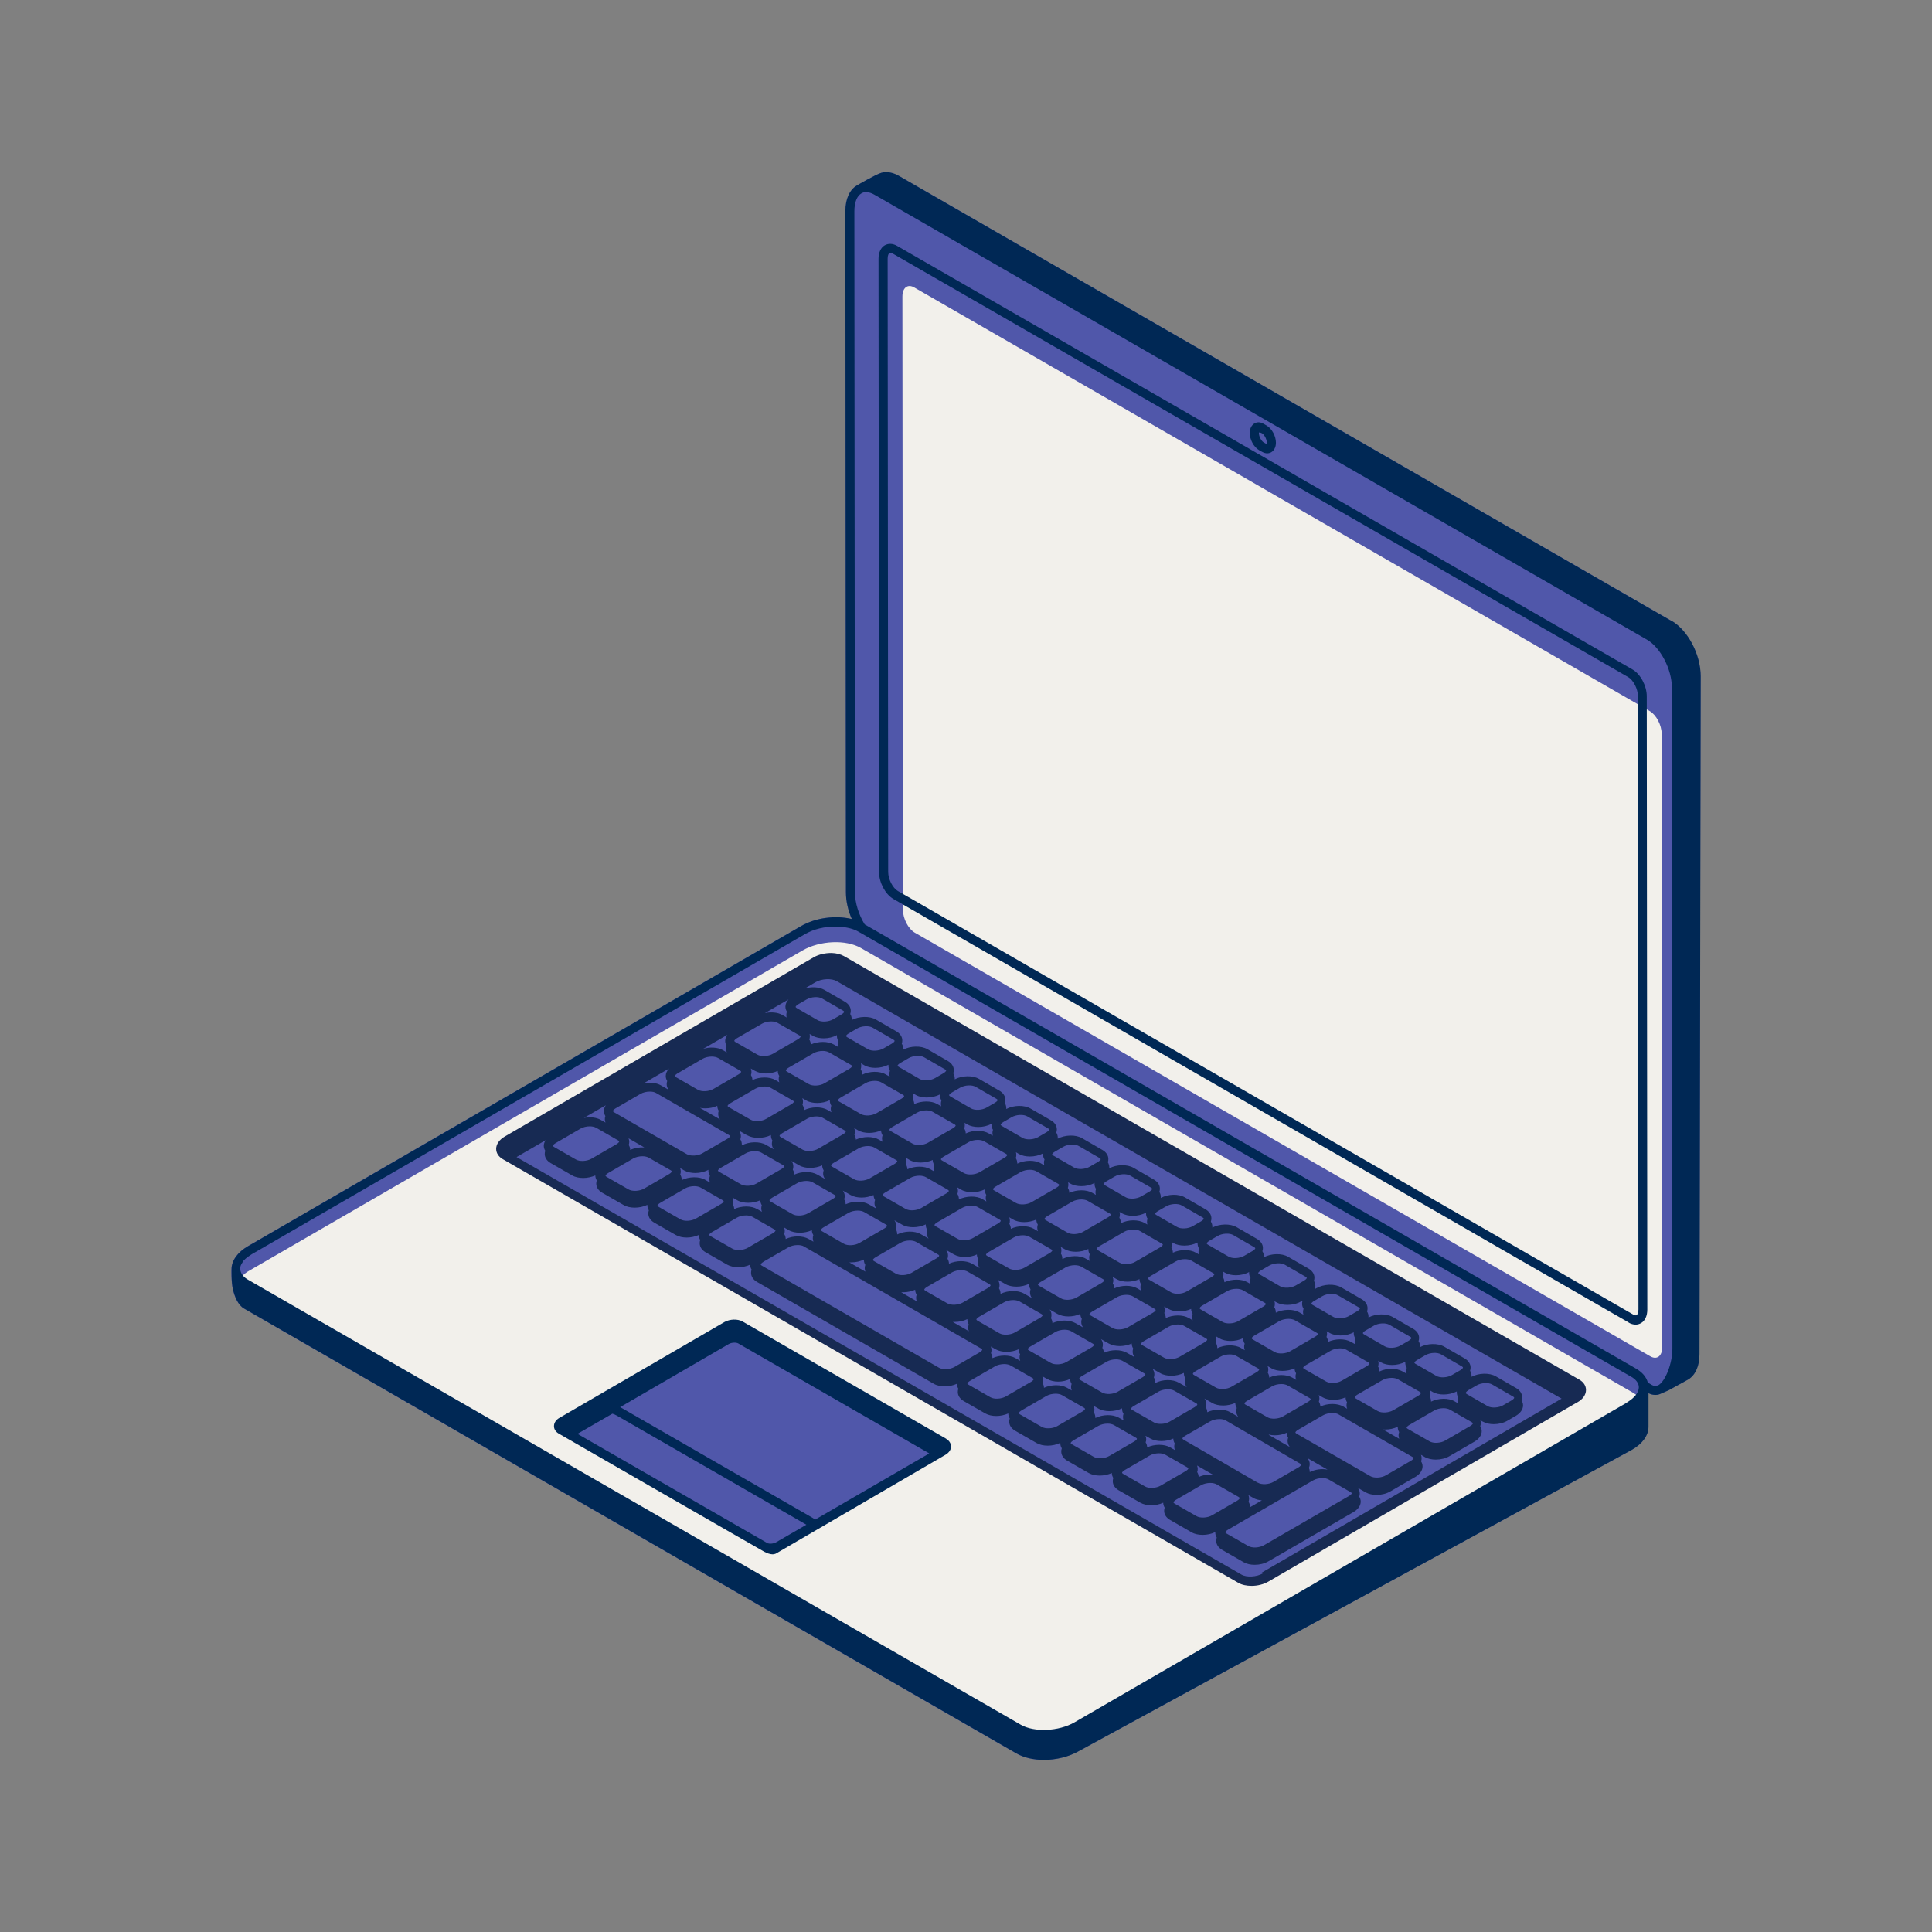
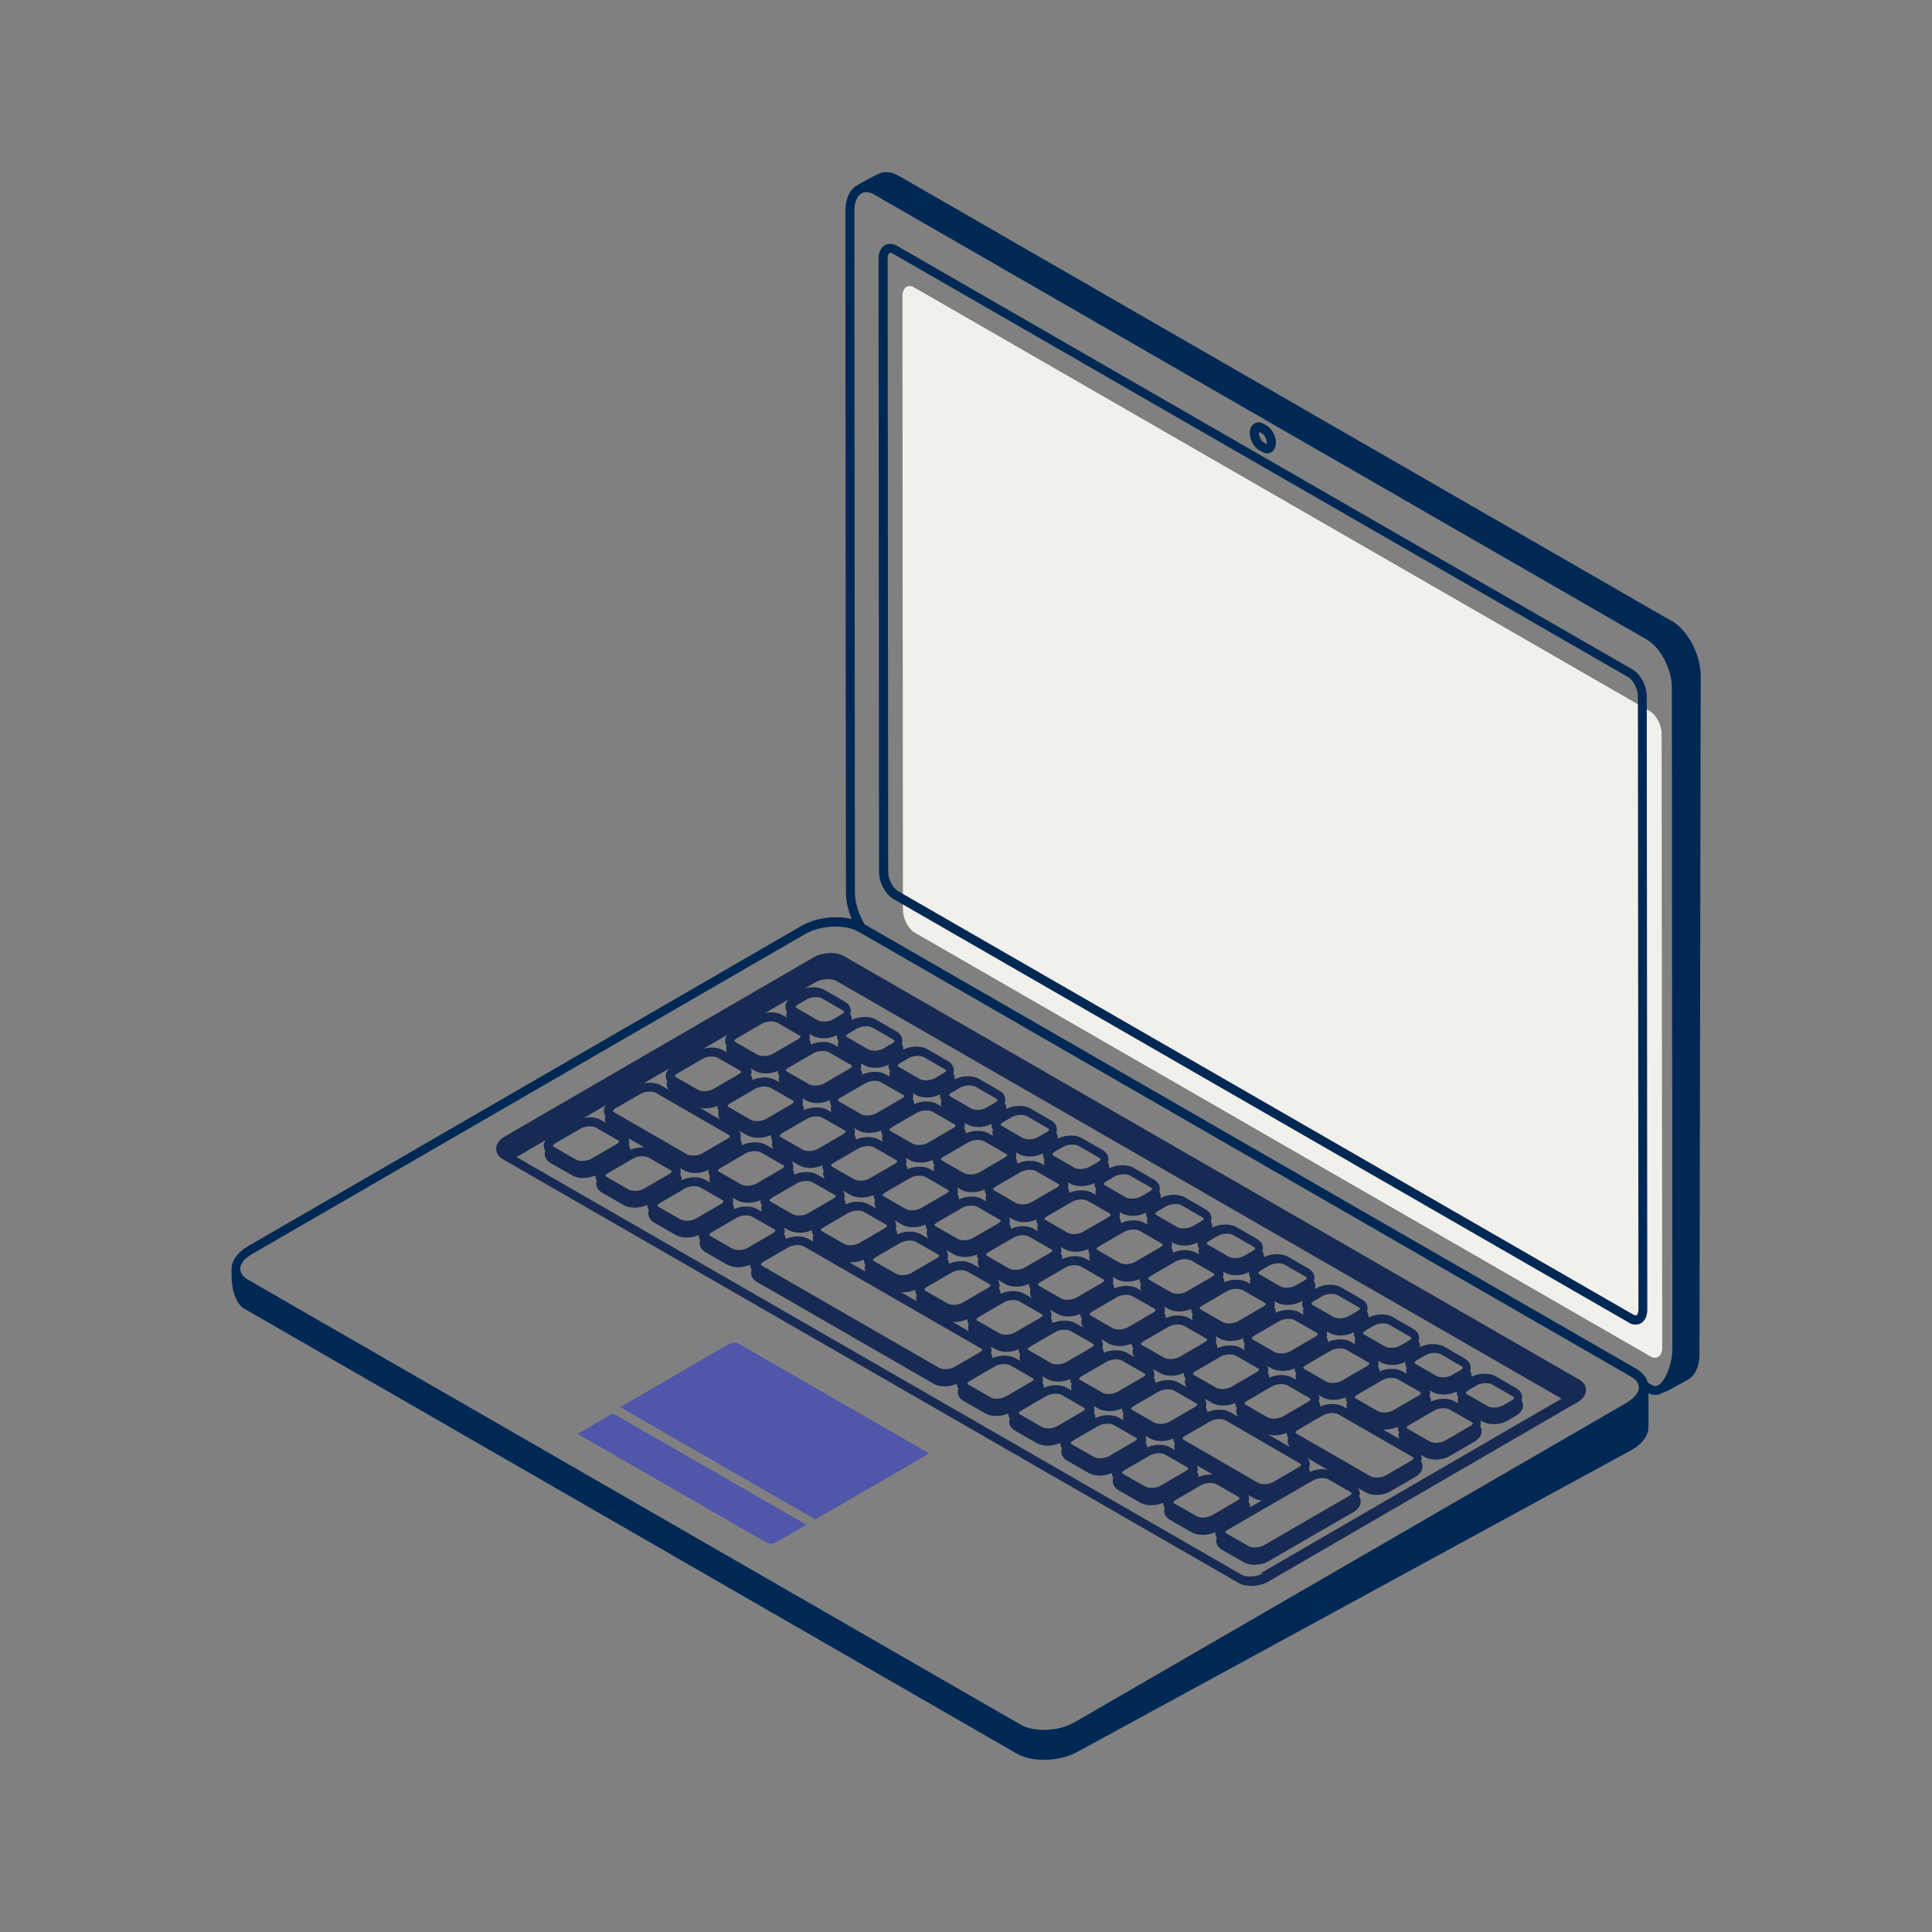
<svg xmlns="http://www.w3.org/2000/svg" id="Layer_1" viewBox="0 0 144 144">
  <rect x="0" y="0" width="144" height="144" fill="#808080" stroke="none" />
  <defs>
    <style>
      .cls-1 {
        fill: #172a53;
      }

      .cls-1, .cls-2, .cls-3, .cls-4 {
        stroke-width: 0px;
      }

      .cls-2 {
        fill: #002855;
      }

      .cls-3 {
        fill: #f2f0eb;
      }

      .cls-4 {
        fill: #5057aa;
      }
    </style>
  </defs>
-   <path id="Ground" class="cls-4" d="m124.57,46.27L67,13.11c-.45-.26-.91-.34-1.31-.23-.4.11-1.82.94-1.82.94-.55.32-.86,1.02-.86,1.92l.04,50.77c0,.66.16,1.35.43,1.99-1.19-.29-2.69-.11-3.79.53l-41.21,23.85c-.78.45-1.23,1.08-1.23,1.71,0,0-.03.94.1,1.5s.38,1.18.83,1.44l57.57,33.16c.56.32,1.29.48,2.05.48.91,0,1.87-.23,2.63-.67l41.21-22.45c.78-.45,1.22-1.07,1.22-1.71v-2.5c.17.09.34.13.52.13.09,0,.18-.01.27-.04h0l.05-.02c.06-.02.12-.05.18-.08l.47-.2,1.49-.82c.54-.35.82-1.02.82-1.89l.09-50.52c0-1.62-.96-3.44-2.19-4.14h.01Z" />
  <path id="Screen" class="cls-3" d="m123,101.09l-54.81-31.57c-.49-.28-.89-1.05-.89-1.7l-.04-45.72c0-.66.4-.96.89-.67l54.81,31.57c.49.28.89,1.05.89,1.7l.04,45.72c0,.66-.4.96-.89.67Z" />
-   <path id="Scratchpad" class="cls-3" d="m80.24,128.36c-1.29.74-3.23.83-4.35.18l-57.57-33.15c-.12-.07-.22-.15-.32-.23.16-.17.36-.33.61-.47l41.21-23.85c1.29-.74,3.23-.83,4.35-.18l57.57,33.16c.12.07.22.15.32.23-.16.17-.36.33-.61.47l-41.21,23.85h0Z" />
  <g id="Touchpad">
-     <path class="cls-2" d="m70.53,107.24l-15.18-8.74c-.37-.21-.95-.19-1.36.04l-12.28,7.13c-.27.15-.42.38-.42.63,0,.22.13.42.35.55,0,0,15.27,8.79,15.33,8.81.17.09.41.19.62.19.08,0,.16-.02.23-.05l12.65-7.37c.23-.13.38-.33.41-.54v-.09c0-.22-.13-.42-.35-.55h0Z" />
    <g>
      <path class="cls-4" d="m60.1,113.64l-14.13-8.13c-.14-.08-.26-.13-.33-.14l-2.6,1.5,14.17,8.15h0s0,0,.02.01c.16.05.42.03.6-.07l2.26-1.31h.01Z" />
      <path class="cls-4" d="m60.76,113.26l8.5-4.93-14.24-8.2c-.14-.08-.47-.08-.69.04l-8.11,4.71s.06.03.09.05l14.22,8.18c.09.05.17.11.23.16h0Z" />
    </g>
  </g>
  <g id="Keyboard">
-     <path class="cls-4" d="m92.45,117.67l-54.81-31.57c-.49-.28-.43-.78.14-1.11l23.03-13.36c.57-.33,1.43-.37,1.92-.08l54.81,31.57c.49.28.43.78-.14,1.11l-23.03,13.36c-.57.33-1.43.37-1.92.08Z" />
    <path class="cls-1" d="m117.71,102.83l-54.81-31.57c-.25-.14-.57-.22-.91-.23h-.03c-.45,0-.93.1-1.31.32l-23.03,13.36c-.4.23-.64.57-.64.92,0,.31.18.59.5.77l54.81,31.57c.27.16.63.23,1,.23.44,0,.89-.11,1.25-.32l22.97-13.33.06-.03c.41-.23.64-.57.64-.92,0-.31-.18-.59-.5-.77Zm-58.21-27.98l.62-.36c.34-.2.89-.23,1.17-.06l1.54.89c.07.04.09.08.09.09,0,.03-.05.11-.2.2l-.62.36c-.34.2-.89.23-1.17.06l-1.54-.89c-.07-.04-.09-.08-.09-.09,0-.03.05-.11.2-.2Zm50.19,31.15c.07.04.09.08.09.09,0,.03-.05.11-.2.2l-1.86,1.08c-.34.2-.89.23-1.17.06l-1.62-.93c-.07-.04-.09-.08-.09-.09,0-.03.05-.11.2-.2l1.86-1.08c.19-.11.45-.17.69-.17.18,0,.36.04.48.11,0,0,1.62.93,1.62.93Zm-.45-2.18s.05-.11.2-.2l.62-.36c.34-.2.89-.23,1.17-.06l1.54.89c.07.04.09.08.09.09,0,.03-.05.11-.2.2l-.62.36c-.34.2-.89.23-1.17.06l-1.54-.89c-.07-.04-.09-.08-.09-.09Zm-62.38-18.97l1.16.67c-.35-.02-.73.04-1.05.19,0-.13-.04-.26-.11-.37.03-.08.04-.16.04-.24,0-.09-.02-.17-.05-.25h0Zm.33,1.5c.19-.11.45-.17.69-.17.18,0,.36.04.48.11l1.62.93c.07.04.09.08.09.09,0,.03-.05.11-.2.2l-1.86,1.08c-.34.2-.89.23-1.17.06l-1.62-.93c-.07-.04-.09-.08-.09-.09,0-.03.05-.11.2-.2l1.86-1.08Zm2.01,3.31l1.86-1.08c.19-.11.45-.17.69-.17.18,0,.36.04.48.11l1.62.93c.07.04.09.08.09.09,0,.03-.05.11-.2.2l-1.86,1.08c-.34.2-.89.23-1.17.06l-1.62-.93c-.07-.04-.09-.08-.09-.09,0-.03.05-.11.2-.2Zm3.71-2.01c-.03.08-.04.16-.04.24,0,.09.02.17.05.25l-.35-.2c-.46-.27-1.22-.25-1.76.02v-.04c0-.13-.04-.26-.11-.37.03-.08.04-.16.04-.24,0-.09-.02-.17-.05-.25l.31.18c.23.13.52.19.82.19.34,0,.69-.08.98-.24v.08c0,.13.04.26.11.37h0Zm5.18-6.98l-.29-.17c-.45-.26-1.18-.25-1.72,0,0-.13-.04-.26-.11-.37.03-.08.04-.16.04-.24,0-.09-.02-.17-.05-.25l.3.17c.23.13.52.2.82.2s.62-.07.89-.19c0,.13.04.26.11.37-.03.08-.04.16-.04.24,0,.09.02.17.05.25h0Zm-1.8.48c.19-.11.45-.17.69-.17.18,0,.36.04.48.11l1.62.93c.07.04.09.08.09.09,0,.03-.05.11-.2.2l-1.86,1.08c-.34.2-.89.23-1.17.06l-1.62-.93c-.07-.04-.09-.08-.09-.09,0-.03.05-.11.2-.2l1.86-1.08Zm5.67,1.26c-.03.08-.04.16-.04.24,0,.09.02.17.05.25l-.29-.17c-.46-.27-1.22-.25-1.76.02v-.04c0-.13-.04-.26-.11-.37.03-.08.04-.16.04-.24,0-.09-.02-.17-.05-.25l.29.17c.22.13.52.19.82.19.32,0,.66-.07.94-.21v.04c0,.13.04.26.11.37Zm-1.8.97c.19-.11.45-.17.69-.17.18,0,.36.04.48.11l1.62.93c.07.04.09.08.09.09,0,.03-.05.11-.2.2l-1.86,1.08c-.34.2-.89.23-1.17.06l-1.62-.93c-.07-.04-.09-.08-.09-.09,0-.03.05-.11.2-.2l1.86-1.08Zm5.64,1.73l-.29-.17c-.45-.26-1.18-.25-1.72,0,0-.13-.04-.25-.11-.37.03-.08.04-.16.04-.24,0-.09-.02-.17-.05-.25l.29.17c.23.13.52.19.82.19s.62-.06.89-.19c0,.13.04.26.11.37-.03.08-.04.16-.04.24,0,.09.02.17.05.25h.01Zm-1.8.48c.19-.11.45-.17.69-.17.18,0,.36.04.48.11l1.62.93c.07.04.09.08.09.09,0,.03-.05.11-.2.2l-1.86,1.08c-.34.2-.89.23-1.17.06l-1.62-.93c-.07-.04-.09-.08-.09-.09,0-.03.05-.11.2-.2l1.86-1.08Zm5.64,1.73l-.29-.17c-.45-.26-1.18-.25-1.72,0,0-.13-.04-.26-.11-.37.03-.08.04-.16.04-.24,0-.09-.02-.17-.05-.25l.29.17c.22.13.52.19.82.19s.62-.07.9-.19c0,.13.04.26.11.37-.03.08-.04.16-.04.24,0,.09.02.17.05.25Zm-1.8.48c.19-.11.45-.17.69-.17.18,0,.36.04.48.11l1.62.93c.07.04.09.08.09.09,0,.03-.05.11-.2.2l-1.86,1.08c-.34.2-.89.23-1.17.06l-1.62-.93c-.07-.04-.09-.08-.09-.09,0-.03.05-.11.2-.2l1.86-1.08Zm5.67,1.26c-.03.08-.04.16-.04.24,0,.09.02.17.05.25l-.29-.17c-.46-.27-1.21-.25-1.76.02v-.04c0-.13-.04-.26-.11-.37.03-.08.04-.16.04-.24,0-.09-.02-.17-.05-.25l.29.17c.22.13.52.19.82.19.32,0,.66-.07.94-.21v.04c0,.13.04.26.11.37Zm-1.8.97c.19-.11.45-.17.69-.17.18,0,.36.04.48.11l1.62.93c.07.04.09.08.09.09,0,.03-.05.11-.2.2l-1.86,1.08c-.34.2-.89.23-1.17.06l-1.62-.93c-.07-.04-.09-.08-.09-.09,0-.03.05-.11.2-.2l1.86-1.08Zm5.64,1.73l-.29-.17c-.45-.26-1.18-.26-1.72,0,0-.13-.04-.26-.11-.37.03-.08.04-.16.04-.24,0-.09-.02-.17-.05-.25l.3.17c.22.13.52.19.82.19s.62-.07.9-.19c0,.13.04.26.11.37-.03.08-.04.16-.04.24,0,.09.02.17.05.25h-.01Zm-1.8.48c.19-.11.45-.17.69-.17.18,0,.36.04.48.11l1.62.93c.07.04.09.08.09.09,0,.03-.05.11-.2.2l-1.86,1.08c-.34.2-.89.23-1.17.06l-1.62-.93c-.07-.04-.09-.08-.09-.09,0-.03.05-.11.2-.2l1.86-1.08Zm5.67,1.26c-.03.08-.04.16-.04.24,0,.09.02.17.05.25l-.29-.17c-.46-.27-1.22-.25-1.76.02v-.04c0-.13-.04-.26-.11-.37.03-.08.04-.16.04-.24,0-.09-.02-.17-.05-.25l.3.17c.23.13.52.19.82.19.32,0,.66-.07.94-.21v.04c0,.13.04.26.11.37h-.01Zm-1.8.97c.19-.11.45-.17.69-.17.18,0,.36.04.48.11l1.62.93c.07.04.09.08.09.09,0,.03-.05.11-.2.2l-1.86,1.08c-.34.2-.89.23-1.17.06l-1.62-.93c-.07-.04-.09-.08-.09-.09,0-.03.05-.11.2-.2,0,0,1.86-1.08,1.86-1.08Zm5.64,1.73l-.29-.17c-.45-.26-1.18-.25-1.72,0,0-.13-.04-.26-.11-.37.03-.08.04-.16.04-.24,0-.09-.02-.17-.05-.25l.29.17c.23.13.52.19.82.19s.62-.07.89-.19c0,.13.04.26.11.37-.03.08-.04.16-.04.24,0,.09.02.17.05.25h.01Zm-1.8.48c.19-.11.45-.17.69-.17.18,0,.36.04.48.11l1.62.93c.07.04.09.08.09.09,0,.03-.05.11-.2.2l-1.86,1.08c-.34.2-.89.23-1.17.06l-1.62-.93c-.07-.04-.09-.08-.09-.09,0-.03.05-.11.2-.2,0,0,1.86-1.08,1.86-1.08Zm5.64,1.73l-.29-.17c-.45-.26-1.18-.25-1.72,0,0-.13-.04-.26-.11-.37.03-.08.04-.16.04-.24,0-.09-.02-.17-.05-.25l.3.17c.23.13.52.2.82.2s.62-.07.89-.19c0,.13.04.25.11.37-.03.08-.04.16-.04.24,0,.09.02.17.05.25h0Zm-1.8.48c.19-.11.45-.17.69-.17.18,0,.36.04.48.11l1.62.93c.07.04.09.08.09.09,0,.03-.05.11-.2.2l-1.86,1.08c-.34.2-.89.23-1.17.06l-1.62-.93c-.07-.04-.09-.08-.09-.09,0-.03.05-.11.2-.2l1.86-1.08Zm5.67,1.26c-.03.08-.04.16-.04.24,0,.09.02.17.05.25l-.29-.17c-.46-.27-1.22-.25-1.76.02v-.04c0-.13-.04-.26-.11-.37.03-.08.04-.16.04-.24,0-.09-.02-.17-.05-.25l.29.17c.22.13.52.19.82.19.32,0,.66-.07.94-.21v.04c0,.13.04.26.11.37Zm-1.8.97c.19-.11.45-.17.69-.17.18,0,.36.04.48.11l1.62.93c.07.04.09.08.09.09,0,.03-.05.11-.2.2l-1.86,1.08c-.34.2-.89.23-1.17.06l-1.62-.93c-.07-.04-.09-.08-.09-.09,0-.03.05-.11.2-.2,0,0,1.86-1.08,1.86-1.08Zm5.64,1.73l-.29-.17c-.45-.26-1.18-.25-1.72,0,0-.13-.04-.26-.11-.37.03-.08.04-.16.04-.24,0-.09-.02-.17-.05-.25l.29.17c.22.13.52.19.82.19s.62-.06.9-.19c0,.13.04.26.11.37-.03.08-.04.16-.04.24,0,.09.02.17.05.25Zm-1.8.48c.19-.11.45-.17.69-.17.18,0,.36.04.48.11l1.62.93c.07.04.09.08.09.09,0,.03-.05.11-.2.2l-1.86,1.08c-.34.2-.89.23-1.17.06l-1.62-.93c-.07-.04-.09-.08-.09-.09,0-.03.05-.11.2-.2l1.86-1.08Zm-1.75,8.6c.03-.08.04-.16.04-.24,0-.09-.02-.17-.05-.25l.35.2c.18.11.41.17.65.19l-.88.51v-.03c0-.13-.04-.26-.11-.37h0Zm.68-1.42l-5.52-3.2c-.07-.04-.09-.08-.09-.09,0-.03.05-.11.2-.2l1.87-1.08c.19-.11.45-.17.69-.17.18,0,.36.03.48.11l5.52,3.2c.07.04.09.08.09.09,0,.03-.05.11-.2.2l-1.86,1.08c-.34.2-.89.23-1.17.06h-.01Zm-4.52-1.28l1.16.67c-.35-.02-.73.04-1.04.19,0-.13-.04-.26-.11-.37.03-.08.04-.16.04-.24,0-.09-.02-.17-.05-.25Zm-3.83-2.21l.35.2c.23.13.52.19.82.19s.62-.06.89-.19c0,.13.04.26.11.37-.03.08-.04.16-.04.24,0,.09.02.17.05.25l-.35-.2c-.45-.26-1.18-.25-1.72,0,0-.13-.04-.26-.11-.37.03-.08.04-.16.04-.24,0-.09-.02-.17-.05-.25h.01Zm1.79-1.06c-.34.2-.89.23-1.17.06l-1.62-.93c-.07-.04-.09-.08-.09-.09,0-.03.05-.11.2-.2l1.86-1.08c.19-.11.45-.17.69-.17.18,0,.36.04.48.11l1.62.93c.07.04.09.08.09.09,0,.03-.05.11-.2.2,0,0-1.86,1.08-1.86,1.08Zm-5.65-.68c.03-.08.04-.16.04-.24,0-.09-.02-.17-.05-.25l.35.2c.22.13.52.19.82.19.32,0,.66-.07.94-.21v.04c0,.13.04.26.11.37-.03.08-.04.16-.04.24,0,.09.02.17.05.25l-.35-.2c-.46-.27-1.22-.25-1.76.02v-.04c0-.13-.04-.26-.11-.37Zm1.78-1.55c-.34.2-.89.23-1.17.06l-1.62-.93c-.07-.04-.09-.08-.09-.09,0-.03.05-.11.2-.2l1.86-1.08c.19-.11.45-.17.69-.17.18,0,.36.04.48.11l1.62.93c.07.04.09.08.09.09,0,.03-.05.11-.2.2l-1.86,1.08Zm-5.62-1.15l.35.2c.23.13.52.2.83.2s.62-.07.89-.2c0,.13.04.26.11.37-.03.08-.04.16-.04.24,0,.09.02.17.05.25l-.35-.2c-.45-.26-1.18-.25-1.72,0,0-.13-.04-.26-.11-.37.03-.08.04-.16.04-.24,0-.09-.02-.17-.05-.25Zm1.79-1.06c-.34.2-.89.23-1.17.06l-1.62-.93c-.07-.04-.09-.08-.09-.09,0-.03.05-.11.2-.2l1.86-1.08c.19-.11.45-.17.69-.17.18,0,.36.04.48.11l1.62.93c.07.04.09.08.09.09,0,.03-.05.11-.2.2,0,0-1.86,1.08-1.86,1.08Zm-5.62-1.15l.35.2c.23.13.52.19.82.19s.62-.07.89-.19c0,.13.04.26.11.37-.03.08-.04.16-.04.24,0,.09.02.17.05.25l-.35-.2c-.45-.26-1.18-.25-1.72,0,0-.13-.04-.26-.11-.37.03-.08.04-.16.04-.24,0-.09-.02-.17-.05-.25h.01Zm1.79-1.06c-.34.2-.89.23-1.17.06l-1.62-.93c-.07-.04-.09-.08-.09-.09,0-.03.05-.11.2-.2l1.86-1.08c.19-.11.45-.17.69-.17.18,0,.36.04.48.11l1.62.93c.07.04.09.08.09.09,0,.03-.05.11-.2.2,0,0-1.86,1.08-1.86,1.08Zm-3.45-.58c-.03.08-.04.16-.04.24,0,.09.02.17.05.25l-1.2-.69h.15c.32,0,.66-.07.94-.21v.04c0,.13.04.26.11.37h0Zm-.43-1.65c-.34.2-.89.23-1.17.06l-1.62-.93c-.07-.04-.09-.08-.09-.09,0-.03.05-.11.2-.2l1.86-1.08c.19-.11.45-.17.69-.17.18,0,.36.04.48.11l1.62.93c.07.04.09.08.09.09,0,.03-.05.11-.2.2,0,0-1.86,1.08-1.86,1.08Zm-3.44-.09l-1.16-.67h.15c.31,0,.62-.07.89-.19,0,.13.04.26.11.37-.03.08-.04.16-.04.24,0,.09.02.17.05.25Zm-.39-2.12c-.34.2-.89.23-1.17.06l-1.62-.93c-.07-.04-.09-.08-.09-.09,0-.03.05-.11.2-.2l1.86-1.08c.19-.11.45-.17.69-.17.18,0,.36.04.48.11l1.62.93c.07.04.09.08.09.09,0,.03-.05.11-.2.2l-1.86,1.08Zm-3.45-.58c-.03.08-.04.16-.04.24,0,.09.02.17.05.25l-1.2-.69h.15c.32,0,.66-.07.94-.21v.04c0,.13.04.26.11.37h0Zm-.43-1.65c-.34.2-.89.23-1.17.06l-1.62-.93c-.07-.04-.09-.08-.09-.09,0-.03.05-.11.2-.2l1.86-1.08c.19-.11.45-.17.69-.17.18,0,.36.04.48.11l1.62.93c.07.04.09.08.09.09,0,.03-.05.11-.2.2l-1.86,1.08Zm-5.62-1.15l.35.2c.22.13.52.19.82.19s.62-.06.9-.19c0,.13.04.25.11.37-.03.08-.04.16-.04.24,0,.09.02.17.05.25l-.35-.2c-.45-.26-1.18-.26-1.72,0,0-.13-.04-.26-.11-.37.03-.08.04-.16.04-.24,0-.09-.02-.17-.05-.25Zm1.79-1.06c-.34.2-.89.23-1.17.06l-1.62-.93c-.07-.04-.09-.08-.09-.09,0-.03.05-.11.2-.2l1.86-1.08c.19-.11.45-.17.69-.17.18,0,.36.04.48.11l1.62.93c.07.04.09.08.09.09,0,.03-.05.11-.2.2l-1.86,1.08Zm1.27-2.55l-.58-.33c-.45-.26-1.18-.25-1.72,0,0-.13-.04-.26-.11-.37.03-.08.04-.16.04-.24,0-.15-.05-.29-.14-.41l.58.33c.22.13.52.19.82.19s.62-.07.89-.19c0,.13.04.26.11.37-.03.08-.04.16-.04.24,0,.15.05.28.14.41h.01Zm3.83,2.21l-.58-.33c-.45-.26-1.18-.25-1.72,0,0-.13-.04-.26-.11-.37.03-.08.04-.16.04-.24,0-.15-.05-.28-.14-.41l.58.33c.23.13.52.19.82.19s.62-.07.89-.19c0,.13.04.26.11.37-.03.08-.04.16-.04.24,0,.15.05.29.14.41h.01Zm3.78,1.58c-.03.08-.04.16-.04.24,0,.15.05.29.14.41l-.58-.33c-.46-.27-1.22-.25-1.76.02v-.04c0-.13-.04-.26-.11-.37.03-.08.04-.16.04-.24,0-.15-.05-.29-.14-.41l.58.33c.22.13.52.19.82.19.32,0,.66-.07.94-.21v.04c0,.13.04.26.11.37Zm3.92,2.85l-.58-.33c-.45-.26-1.18-.25-1.72,0,0-.13-.04-.26-.11-.37.03-.08.04-.16.04-.24,0-.15-.05-.29-.14-.41l.58.33c.23.13.52.19.82.19s.62-.06.89-.19c0,.13.04.26.11.37-.03.08-.04.16-.04.24,0,.15.05.28.14.41h.01Zm3.78,1.58c-.03.08-.04.16-.04.24,0,.15.05.29.14.41l-.58-.33c-.46-.27-1.21-.25-1.76.02v-.04c0-.13-.04-.26-.11-.37.03-.08.04-.16.04-.24,0-.15-.05-.29-.14-.41l.58.33c.22.13.52.19.82.19.32,0,.66-.07.94-.21v.04c0,.13.04.26.11.37Zm3.93,2.85l-.58-.33c-.45-.26-1.18-.25-1.72,0,0-.13-.04-.26-.11-.37.03-.08.04-.16.04-.24,0-.15-.05-.29-.14-.41l.58.33c.23.13.52.19.82.19s.62-.06.89-.19c0,.13.04.26.11.37-.03.08-.04.16-.04.24,0,.15.05.29.14.41h.01Zm3.83,2.21l-.58-.33c-.45-.26-1.18-.25-1.72,0,0-.13-.04-.26-.11-.37.03-.08.04-.16.04-.24,0-.15-.05-.29-.14-.41l.58.33c.23.13.52.19.82.19s.62-.07.89-.19c0,.13.04.26.11.37-.03.08-.04.16-.04.24,0,.15.05.28.14.41h.01Zm3.78,1.58c-.03.08-.04.16-.04.24,0,.15.05.29.14.41l-.58-.33c-.47-.27-1.21-.26-1.76.02v-.04c0-.13-.04-.26-.11-.37.03-.08.04-.16.04-.24,0-.15-.05-.29-.14-.41l.58.33c.22.13.52.19.82.19.32,0,.66-.07.94-.21v.04c0,.13.04.26.11.37Zm3.93,2.86l-.58-.34c-.45-.26-1.18-.26-1.72,0,0-.13-.04-.26-.11-.37.03-.08.04-.16.04-.24,0-.15-.05-.29-.14-.41l.58.33c.22.13.52.19.82.19s.62-.07.9-.19c0,.13.04.26.11.37-.03.08-.04.16-.04.24,0,.15.05.29.14.41h0Zm2.3,1.33c.14.03.28.05.43.05.31,0,.62-.06.89-.19,0,.13.04.26.11.37-.03.08-.04.16-.04.24,0,.16.06.31.16.45l-1.56-.9v-.02Zm-38.88-22.31c.23.13.52.19.82.19.32,0,.66-.07.94-.21v.04c0,.13.04.26.11.37-.03.08-.04.16-.04.24,0,.15.05.29.14.41l-.58-.33c-.47-.27-1.25-.25-1.8.04v-.08c0-.13-.04-.26-.11-.37.03-.08.04-.16.04-.24,0-.15-.05-.29-.14-.41l.62.36h0Zm-.13,1.35c.19-.11.45-.17.69-.17.18,0,.36.04.48.11l1.62.93c.07.04.09.08.09.09,0,.03-.05.11-.2.2l-1.86,1.08c-.34.2-.89.23-1.17.06l-1.62-.93c-.07-.04-.09-.08-.09-.09,0-.03.05-.11.2-.2l1.86-1.08Zm-.97,3.29l.35.2c.22.13.52.19.82.19s.62-.07.9-.19c0,.13.04.26.11.37-.03.08-.04.16-.04.24,0,.09.02.17.05.25l-.35-.2c-.45-.26-1.18-.26-1.72,0,0-.13-.04-.26-.11-.37.03-.08.04-.16.04-.24,0-.09-.02-.17-.05-.25Zm-1.54,2.58l1.86-1.08c.19-.11.45-.17.69-.17.18,0,.36.04.48.11l1.62.93c.07.04.09.08.09.09,0,.03-.05.11-.2.2l-1.86,1.08c-.34.2-.89.23-1.17.06l-1.62-.93c-.07-.04-.09-.08-.09-.09,0-.03.05-.11.2-.2Zm3.83,2.21l1.87-1.08c.19-.11.45-.17.69-.17.18,0,.36.03.48.11l13.19,7.6c.07.04.09.08.09.09,0,.03-.05.11-.2.2l-1.86,1.08c-.34.2-.89.23-1.17.06l-13.19-7.6c-.07-.04-.09-.08-.09-.09,0-.03.05-.11.2-.2h0Zm15.41,8.87l1.86-1.08c.19-.11.45-.17.69-.17.18,0,.36.04.48.11l1.62.93c.07.04.09.08.09.09,0,.03-.05.11-.2.2l-1.86,1.08c-.34.2-.89.23-1.17.06l-1.62-.93c-.07-.04-.09-.08-.09-.09,0-.03.05-.11.2-.2Zm3.83,2.21l1.86-1.08c.19-.11.45-.17.69-.17.18,0,.36.04.48.11l1.62.93c.07.04.09.08.09.09,0,.03-.05.11-.2.2l-1.86,1.08c-.34.2-.89.23-1.17.06l-1.62-.93c-.07-.04-.09-.08-.09-.09,0-.03.05-.11.2-.2Zm3.87,2.23l1.86-1.08c.19-.11.45-.17.69-.17.18,0,.36.04.48.11l1.62.93c.07.04.09.08.09.09,0,.03-.05.11-.2.2l-1.86,1.08c-.34.2-.89.23-1.17.06l-1.62-.93c-.07-.04-.09-.08-.09-.09,0-.03.05-.11.2-.2Zm3.83,2.21l1.86-1.08c.19-.11.45-.17.69-.17.18,0,.36.04.48.11l1.62.93c.07.04.09.08.09.09,0,.03-.05.11-.2.2l-1.86,1.08c-.34.2-.89.23-1.17.06l-1.62-.93c-.07-.04-.09-.08-.09-.09,0-.03.05-.11.2-.2Zm3.83,2.21l1.86-1.08c.19-.11.45-.17.69-.17.18,0,.36.04.48.11l1.62.93c.07.04.09.08.09.09,0,.03-.05.11-.2.2l-1.86,1.08c-.34.2-.89.23-1.17.06l-1.62-.93c-.07-.04-.09-.08-.09-.09,0-.03.05-.11.2-.2Zm3.87,2.23l6.34-3.67c.19-.11.45-.17.69-.17.18,0,.36.03.48.11l1.62.93c.07.04.09.08.09.09,0,.03-.05.11-.2.2l-6.34,3.67c-.34.2-.89.23-1.17.06l-1.62-.93c-.07-.04-.09-.08-.09-.09,0-.03.05-.11.2-.2h0Zm6.03-4.61c.04-.09.06-.18.06-.27,0-.16-.06-.32-.17-.45l1.5.86c-.42-.09-.93-.02-1.33.18v-.04c0-.09-.02-.18-.06-.27h0Zm-.92-2.54c-.07-.04-.09-.08-.09-.09,0-.03.05-.11.2-.2l1.86-1.08c.19-.11.45-.17.69-.17.18,0,.36.03.48.11l5.49,3.16c.07.04.09.08.09.09,0,.03-.05.11-.2.2l-1.86,1.08c-.34.2-.89.23-1.17.06,0,0-5.49-3.16-5.49-3.16Zm3.78-1.85l-.29-.17c-.45-.26-1.18-.26-1.72,0,0-.13-.04-.26-.11-.37.03-.08.04-.16.04-.24,0-.09-.02-.17-.05-.25l.29.17c.23.13.52.19.82.19s.62-.07.89-.19c0,.13.04.26.11.37-.03.08-.04.16-.04.24,0,.09.02.17.05.25h.01Zm3.86,1.74c-.03.08-.04.16-.04.24,0,.09.02.17.05.25l-1.2-.69h.15c.32,0,.66-.07.94-.21v.04c0,.13.04.26.11.37h-.01Zm2.28-3.13l.22.13c.22.13.52.19.82.19.34,0,.69-.08.98-.23v.08c0,.13.04.26.11.37-.03.08-.04.16-.04.24,0,.07.01.14.03.2l-.26-.15c-.46-.27-1.21-.25-1.76.02v-.04c0-.13-.04-.26-.11-.37.03-.08.04-.16.04-.24,0-.07-.01-.14-.03-.2Zm2.28-1.49l-.62.36c-.34.2-.89.23-1.17.06l-1.54-.89c-.07-.04-.09-.08-.09-.09,0-.03.05-.11.2-.2l.62-.36c.34-.2.89-.23,1.17-.06l1.54.89c.07.04.09.08.09.09,0,.03-.05.11-.2.2Zm-3.02,1.61c.07.04.09.08.09.09,0,.03-.05.11-.2.2l-1.86,1.08c-.34.2-.89.23-1.17.06l-1.62-.93c-.07-.04-.09-.08-.09-.09,0-.03.05-.11.2-.2l1.86-1.08c.19-.11.45-.17.69-.17.18,0,.36.04.48.11,0,0,1.62.93,1.62.93Zm-3.1-2.32l.22.13c.23.13.52.19.82.19.34,0,.69-.08.98-.24v.08c0,.13.04.26.11.37-.03.08-.04.16-.04.24,0,.07.01.14.03.2l-.3-.17c-.45-.26-1.18-.26-1.72,0,0-.13-.04-.26-.11-.37.03-.08.04-.16.04-.24,0-.07-.01-.14-.03-.2h0Zm2.28-1.49l-.62.36c-.34.2-.89.23-1.17.06l-1.54-.89c-.07-.04-.09-.08-.09-.09,0-.03.05-.11.2-.2l.62-.36c.34-.2.89-.23,1.17-.06l1.54.89c.07.04.09.08.09.09,0,.03-.05.11-.2.2Zm-3.02,1.61c.07.04.09.08.09.09,0,.03-.05.11-.2.2l-1.86,1.08c-.34.2-.89.23-1.17.06l-1.62-.93c-.07-.04-.09-.08-.09-.09,0-.03.05-.11.2-.2l1.86-1.08c.19-.11.45-.17.69-.17.18,0,.36.04.48.11,0,0,1.62.93,1.62.93Zm-3.1-2.32l.22.13c.22.13.52.19.82.19.34,0,.69-.08.98-.24v.08c0,.13.04.26.11.37-.03.08-.04.16-.04.24,0,.07.01.14.03.2l-.3-.17c-.45-.26-1.18-.25-1.72,0,0-.13-.04-.26-.11-.37.03-.08.04-.16.04-.24,0-.07-.01-.14-.03-.2h0Zm2.28-1.49l-.62.36c-.34.2-.89.23-1.17.06l-1.54-.89c-.07-.04-.09-.08-.09-.09,0-.03.05-.11.2-.2l.62-.36c.34-.2.89-.23,1.17-.06l1.54.89c.07.04.09.08.09.09,0,.03-.05.11-.2.2Zm-3.02,1.61c.07.04.09.08.09.09,0,.03-.05.11-.2.2l-1.86,1.08c-.34.2-.89.23-1.17.06l-1.62-.93c-.07-.04-.09-.08-.09-.09,0-.03.05-.11.2-.2l1.86-1.08c.19-.11.45-.17.69-.17.18,0,.36.04.48.11l1.62.93Zm-3.14-2.35l.14.08c.23.13.52.19.82.19.36,0,.73-.09,1.02-.26l.11-.06c-.03.08-.04.16-.04.24,0,.13.04.26.11.37-.03.08-.04.16-.04.24,0,.07.01.14.03.2l-.3-.17c-.46-.27-1.21-.25-1.76.02v-.04c0-.13-.04-.26-.11-.37.03-.08.04-.16.04-.24,0-.07-.01-.14-.03-.2h.01Zm2.2-1.54l-.62.36c-.34.2-.89.23-1.17.06l-1.54-.89c-.07-.04-.09-.08-.09-.09,0-.03.05-.11.2-.2l.62-.36c.34-.2.89-.23,1.17-.06l1.54.89c.07.04.09.08.09.09,0,.03-.05.11-.2.2Zm-2.94,1.65c.07.04.09.08.09.09,0,.03-.05.11-.2.2l-1.86,1.08c-.34.2-.89.23-1.17.06l-1.62-.93c-.07-.04-.09-.08-.09-.09,0-.03.05-.11.2-.2l1.86-1.08c.19-.11.45-.17.69-.17.18,0,.36.04.48.11,0,0,1.62.93,1.62.93Zm-3.1-2.32l.14.08c.23.13.52.19.82.19.34,0,.69-.08.98-.24v.08c0,.13.04.26.11.37-.03.08-.04.16-.04.24,0,.07.01.14.03.2l-.22-.13c-.45-.26-1.18-.25-1.72,0,0-.13-.04-.26-.11-.37.03-.08.04-.16.04-.24,0-.07-.01-.14-.03-.2v.02Zm2.2-1.54l-.62.36c-.34.2-.89.23-1.17.06l-1.54-.89c-.07-.04-.09-.08-.09-.09,0-.03.05-.11.2-.2l.62-.36c.34-.2.89-.23,1.17-.06l1.54.89c.07.04.09.08.09.09,0,.03-.05.11-.2.2Zm-2.94,1.65c.07.04.09.08.09.09,0,.03-.05.11-.2.2l-1.86,1.08c-.34.2-.89.23-1.17.06l-1.62-.93c-.07-.04-.09-.08-.09-.09,0-.03.05-.11.2-.2l1.86-1.08c.19-.11.45-.17.69-.17.18,0,.36.04.48.11l1.62.93Zm-3.1-2.32l.14.08c.22.13.52.19.82.19.34,0,.69-.08.98-.23v.08c0,.13.04.26.11.37-.03.08-.04.16-.04.24,0,.07.01.14.03.2l-.22-.13c-.45-.26-1.18-.26-1.72,0,0-.13-.04-.26-.11-.37.03-.08.04-.16.04-.24,0-.07-.01-.14-.03-.2h0Zm2.2-1.54l-.62.36c-.34.2-.89.23-1.17.06l-1.54-.89c-.07-.04-.09-.08-.09-.09,0-.03.05-.11.2-.2l.62-.36c.34-.2.89-.23,1.17-.06l1.54.89c.07.04.09.08.09.09,0,.03-.05.11-.2.2Zm-2.94,1.65c.07.04.09.08.09.09,0,.03-.05.11-.2.2l-1.86,1.08c-.34.2-.89.23-1.17.06l-1.62-.93c-.07-.04-.09-.08-.09-.09,0-.03.05-.11.2-.2l1.86-1.08c.19-.11.45-.17.69-.17.18,0,.36.04.48.11,0,0,1.62.93,1.62.93Zm-3.14-2.35l.18.1c.22.13.52.19.82.19.34,0,.69-.08.98-.24v.08c0,.13.04.26.11.37-.03.08-.04.16-.04.24,0,.07.01.14.03.2l-.22-.12c-.46-.27-1.22-.25-1.76.02v-.04c0-.13-.04-.26-.11-.37.03-.08.04-.16.04-.24,0-.07-.01-.14-.03-.2h0Zm2.24-1.52l-.62.36c-.34.2-.89.23-1.17.06l-1.54-.89c-.07-.04-.09-.08-.09-.09,0-.03.05-.11.2-.2l.62-.36c.34-.2.89-.23,1.17-.06l1.54.89c.07.04.09.08.09.09,0,.03-.05.11-.2.2Zm-2.98,1.63c.07.04.09.08.09.09,0,.03-.05.11-.2.2l-1.86,1.08c-.34.2-.89.23-1.17.06l-1.62-.93c-.07-.04-.09-.08-.09-.09,0-.03.05-.11.2-.2l1.86-1.08c.19-.11.45-.17.69-.17.18,0,.36.04.48.11,0,0,1.62.93,1.62.93Zm-3.1-2.32l.18.1c.22.13.52.19.82.19.34,0,.69-.08.98-.24v.08c0,.13.04.26.11.37-.03.08-.04.16-.04.24,0,.07.01.14.03.2l-.26-.15c-.45-.26-1.18-.25-1.72,0,0-.13-.04-.26-.11-.37.03-.08.04-.16.04-.24,0-.07-.01-.14-.03-.2v.02Zm2.24-1.52l-.62.36c-.34.2-.89.23-1.17.06l-1.54-.89c-.07-.04-.09-.08-.09-.09,0-.03.05-.11.2-.2l.62-.36c.34-.2.89-.23,1.17-.06l1.54.89c.07.04.09.08.09.09,0,.03-.05.11-.2.2Zm-2.98,1.63c.07.04.09.08.09.09,0,.03-.05.11-.2.2l-1.86,1.08c-.34.2-.89.23-1.17.06l-1.62-.93c-.07-.04-.09-.08-.09-.09,0-.03.05-.11.2-.2l1.86-1.08c.19-.11.45-.17.69-.17.18,0,.36.04.48.11,0,0,1.62.93,1.62.93Zm-3.14-2.35l.22.13c.23.13.52.19.82.19.34,0,.69-.08.98-.23v.08c0,.13.04.26.11.37-.03.08-.04.16-.04.24,0,.07.01.14.03.2l-.26-.15c-.46-.27-1.22-.25-1.76.02v-.04c0-.13-.04-.26-.11-.37.03-.08.04-.16.04-.24,0-.07-.01-.14-.03-.2Zm2.28-1.49l-.62.36c-.34.2-.89.23-1.17.06l-1.54-.89c-.07-.04-.09-.08-.09-.09,0-.03.05-.11.2-.2l.62-.36c.34-.2.89-.23,1.17-.06l1.54.89c.07.04.09.08.09.09,0,.03-.05.11-.2.2Zm-3.02,1.61c.07.04.09.08.09.09,0,.03-.05.11-.2.2l-1.86,1.08c-.34.2-.89.23-1.17.06l-1.62-.93c-.07-.04-.09-.08-.09-.09,0-.03.05-.11.2-.2l1.86-1.08c.19-.11.45-.17.69-.17.18,0,.36.04.48.11l1.62.93Zm-3.1-2.32l.22.13c.23.13.52.19.82.19.34,0,.69-.08.98-.24v.08c0,.13.04.26.11.37-.03.08-.04.16-.04.24,0,.07.01.14.03.2l-.3-.17c-.45-.26-1.18-.26-1.72,0,0-.13-.04-.26-.11-.37.03-.08.04-.16.04-.24,0-.07,0-.14-.03-.2h0Zm2.28-1.49l-.62.36c-.34.2-.89.23-1.17.06l-1.54-.89c-.07-.04-.09-.08-.09-.09,0-.03.05-.11.2-.2l.62-.36c.34-.2.89-.23,1.17-.06l1.54.89c.07.04.09.08.09.09,0,.03-.05.11-.2.2Zm-3.02,1.61c.07.04.09.08.09.09,0,.03-.05.11-.2.2l-1.86,1.08c-.34.2-.89.23-1.17.06l-1.62-.93c-.07-.04-.09-.08-.09-.09,0-.03.05-.11.2-.2l1.86-1.08c.19-.11.45-.17.69-.17.18,0,.36.04.48.11l1.62.93Zm-3.1-2.32l.22.13c.22.13.52.19.82.19.34,0,.69-.08.98-.23v.08c0,.13.04.26.11.37-.03.08-.04.16-.04.24,0,.07,0,.14.03.2l-.3-.17c-.45-.26-1.18-.25-1.72,0,0-.13-.04-.26-.11-.37.03-.08.04-.16.04-.24,0-.07,0-.14-.03-.2Zm2.28-1.49l-.62.36c-.34.2-.89.23-1.17.06l-1.54-.89c-.07-.04-.09-.08-.09-.09,0-.03.05-.11.2-.2l.62-.36c.34-.2.89-.23,1.17-.06l1.54.89c.07.04.09.08.09.09,0,.03-.05.11-.2.2Zm-3.02,1.61c.07.04.09.08.09.09,0,.03-.05.11-.2.2l-1.86,1.08c-.34.2-.89.23-1.17.06l-1.62-.93c-.07-.04-.09-.08-.09-.09,0-.03.05-.11.2-.2l1.86-1.08c.19-.11.45-.17.69-.17.18,0,.36.04.48.11l1.62.93Zm-3.14-2.35l.26.15c.23.13.52.19.82.19.34,0,.69-.08.98-.23v.08c0,.13.04.26.11.37-.03.08-.04.16-.04.24,0,.07,0,.14.03.2l-.3-.17c-.46-.27-1.22-.25-1.76.02v-.04c0-.13-.04-.26-.11-.37.03-.08.04-.16.04-.24,0-.07,0-.14-.03-.2Zm2.32-1.47l-.62.36c-.34.2-.89.23-1.17.06l-1.54-.89c-.07-.04-.09-.08-.09-.09,0-.03.05-.11.2-.2l.62-.36c.34-.2.89-.23,1.17-.06l1.54.89c.07.04.09.08.09.09,0,.03-.05.11-.2.2Zm-3.06,1.59c.07.04.09.08.09.09,0,.03-.05.11-.2.2l-1.86,1.08c-.34.2-.89.23-1.17.06l-1.62-.93c-.07-.04-.09-.08-.09-.09,0-.03.05-.11.2-.2l1.86-1.08c.19-.11.45-.17.69-.17.18,0,.36.04.48.11l1.62.93Zm-3.1-2.32l.26.15c.22.13.52.19.82.19.34,0,.69-.08.98-.24v.08c0,.13.04.26.11.37-.03.08-.04.16-.04.24,0,.07,0,.14.03.2l-.33-.19c-.45-.26-1.18-.25-1.72,0,0-.13-.04-.26-.11-.37.03-.08.04-.16.04-.24,0-.07,0-.14-.03-.2h0Zm-1.54-2.57c-.15.16-.24.35-.24.55,0,.13.04.26.11.37-.03.08-.04.16-.04.24,0,.07,0,.14.03.2l-.33-.19c-.34-.2-.85-.24-1.3-.14l1.78-1.03h0Zm-3.85,2.9l1.86-1.08c.19-.11.45-.17.69-.17.18,0,.36.04.48.11l1.62.93c.07.04.09.08.09.09,0,.03-.05.11-.2.2l-1.86,1.08c-.34.2-.89.23-1.17.06l-1.62-.93c-.07-.04-.09-.08-.09-.09,0-.03.05-.11.2-.2Zm-.72-.25c-.1.14-.16.29-.16.45,0,.13.04.26.11.37-.03.08-.04.16-.04.24,0,.09.02.17.05.25l-.29-.17c-.39-.22-.98-.25-1.48-.09l1.81-1.05Zm-3.71,2.87l1.86-1.08c.19-.11.45-.17.69-.17.18,0,.36.04.48.11l1.62.93c.07.04.09.08.09.09,0,.03-.05.11-.2.2l-1.86,1.08c-.34.2-.89.23-1.17.06l-1.62-.93c-.07-.04-.09-.08-.09-.09,0-.03.05-.11.2-.2Zm3.16,3.43l-1.49-.86c.13.03.26.04.39.04.31,0,.62-.06.9-.19,0,.13.04.26.11.37-.03.08-.04.16-.04.24,0,.15.05.28.14.41h0Zm-3.79-3.79c-.16.17-.25.36-.25.56,0,.13.04.26.11.37-.03.08-.04.16-.04.24,0,.15.05.28.14.41l-.58-.33c-.33-.19-.82-.24-1.27-.15,0,0,1.89-1.1,1.89-1.1Zm-3.99,2.97l1.86-1.08c.19-.11.45-.17.69-.17.18,0,.36.03.48.11l5.41,3.12c.07.04.09.08.09.09,0,.03-.05.11-.2.2l-1.86,1.08c-.34.2-.89.23-1.17.06l-5.41-3.12c-.07-.04-.09-.08-.09-.09,0-.03.05-.11.2-.2Zm-.73-.23c-.09.13-.14.28-.14.43,0,.13.04.26.11.37-.03.08-.04.16-.04.24,0,.09.02.17.05.25l-.35-.2c-.33-.19-.81-.24-1.26-.15l1.63-.94Zm-3.74,2.82l1.86-1.08c.19-.11.45-.17.69-.17.18,0,.36.04.48.11l1.62.93c.07.04.09.08.09.09,0,.03-.05.11-.2.2l-1.86,1.08c-.34.2-.89.23-1.17.06l-1.62-.93c-.07-.04-.09-.08-.09-.09,0-.03.05-.11.2-.2Zm52.7,32.08c-.46.26-1.2.3-1.58.08l-54.03-31.12,2.17-1.26c-.09.13-.14.28-.14.42,0,.13.04.26.11.37-.03.08-.04.16-.04.24,0,.27.16.51.43.67l1.62.93c.22.13.52.19.82.19s.62-.07.9-.19c0,.13.04.26.11.37-.03.08-.04.16-.04.24,0,.27.16.51.43.67l1.62.93c.22.13.52.19.82.19.32,0,.66-.07.94-.21v.04c0,.13.04.26.11.37-.03.08-.04.16-.04.24,0,.27.16.51.43.67l1.62.93c.23.13.52.19.82.19s.62-.07.89-.19c0,.13.04.26.11.37-.03.08-.04.16-.04.24,0,.27.16.51.43.67l1.62.93c.23.13.52.19.82.19s.62-.06.89-.19c0,.13.04.26.11.37-.03.08-.04.16-.04.24,0,.27.16.51.43.67l13.19,7.6c.22.13.52.19.82.19s.62-.06.9-.19c0,.13.04.25.11.37-.03.08-.04.16-.04.24,0,.27.16.51.43.67l1.62.93c.23.13.52.19.82.19s.62-.07.89-.19c0,.13.04.26.11.37-.03.08-.04.16-.04.24,0,.27.16.51.43.67l1.62.93c.23.13.52.19.82.19.32,0,.66-.07.94-.21v.04c0,.13.04.26.11.37-.03.08-.04.16-.04.24,0,.27.16.51.43.67l1.62.93c.23.13.52.19.82.19s.62-.07.9-.19c0,.13.04.26.11.37-.03.08-.04.16-.04.24,0,.27.16.51.43.67l1.62.93c.23.13.52.19.82.19s.62-.06.89-.19c0,.13.04.26.11.37-.03.08-.04.16-.04.24,0,.27.16.51.43.67l1.62.93c.22.13.52.19.82.19.32,0,.66-.07.94-.21v.04c0,.13.04.26.11.37-.03.08-.04.16-.04.24,0,.27.16.51.43.67l1.62.93c.23.13.52.19.82.19.36,0,.73-.09,1.02-.26l6.34-3.67c.34-.2.54-.48.54-.78,0-.13-.04-.26-.11-.37.03-.08.04-.16.04-.24,0-.15-.05-.29-.14-.41l.58.33c.23.13.52.19.82.19.36,0,.73-.09,1.02-.26l1.86-1.08c.34-.2.54-.48.54-.79,0-.13-.04-.26-.11-.37.03-.08.04-.16.04-.24,0-.09-.02-.17-.05-.25l.29.17c.22.13.52.19.82.19.36,0,.73-.09,1.02-.26l1.86-1.08c.34-.2.54-.48.54-.78,0-.13-.04-.26-.11-.37.03-.08.04-.16.04-.24,0-.07-.01-.14-.03-.2l.18.1c.23.13.52.19.82.19.36,0,.73-.09,1.02-.26l.62-.36c.34-.2.54-.48.54-.78,0-.13-.04-.26-.11-.37.03-.08.04-.16.04-.24,0-.27-.16-.51-.43-.67l-1.54-.89c-.48-.27-1.26-.25-1.8.04v-.08c0-.13-.04-.26-.11-.37.03-.08.04-.16.04-.24,0-.27-.16-.51-.43-.67l-1.54-.89c-.48-.27-1.26-.25-1.8.04v-.08c0-.13-.04-.26-.11-.37.03-.08.04-.16.04-.24,0-.27-.16-.51-.43-.67l-1.54-.89c-.48-.27-1.26-.25-1.8.04v-.08c0-.13-.04-.26-.11-.37.03-.08.04-.16.04-.24,0-.27-.16-.51-.43-.67l-1.54-.89c-.49-.28-1.3-.25-1.85.07l-.11.06c.03-.08.04-.16.04-.24,0-.13-.04-.26-.11-.37.03-.08.04-.16.04-.24,0-.27-.16-.51-.43-.67l-1.54-.89c-.47-.27-1.25-.25-1.8.04v-.08c0-.13-.04-.26-.11-.37.03-.08.04-.16.04-.24,0-.27-.16-.51-.43-.67l-1.54-.89c-.48-.27-1.26-.25-1.8.04v-.08c0-.13-.04-.26-.11-.37.03-.08.04-.16.04-.24,0-.27-.16-.51-.43-.67l-1.54-.89c-.48-.28-1.25-.26-1.8.04v-.08c0-.13-.04-.26-.11-.37.03-.08.04-.16.04-.24,0-.27-.16-.51-.43-.67l-1.54-.89c-.48-.27-1.26-.25-1.8.04v-.08c0-.13-.04-.26-.11-.37.03-.08.04-.16.04-.24,0-.27-.16-.51-.43-.67l-1.54-.89c-.47-.27-1.26-.25-1.8.04v-.08c0-.13-.04-.26-.11-.37.03-.08.04-.16.04-.24,0-.27-.16-.51-.43-.67l-1.54-.89c-.48-.27-1.26-.25-1.8.04v-.08c0-.13-.04-.26-.11-.37.03-.08.04-.16.04-.24,0-.27-.16-.51-.43-.67l-1.54-.89c-.48-.27-1.26-.25-1.8.04v-.08c0-.13-.04-.26-.11-.37.03-.08.04-.16.04-.24,0-.27-.16-.51-.43-.67l-1.54-.89c-.48-.27-1.26-.25-1.8.04v-.08c0-.13-.04-.26-.11-.37.03-.08.04-.16.04-.24,0-.27-.16-.51-.43-.67l-1.54-.89c-.47-.27-1.25-.25-1.8.04v-.08c0-.13-.04-.26-.11-.37.03-.08.04-.16.04-.24,0-.27-.16-.51-.43-.67l-1.54-.89c-.38-.22-.96-.25-1.46-.1l.8-.47c.46-.27,1.2-.3,1.58-.08l54.03,31.12-22.39,12.99.11.04Z" />
  </g>
  <path class="cls-2" d="m121.39,98.57l-54.81-31.57c-.59-.34-1.06-1.22-1.06-1.99l-.04-45.72c0-.47.17-.84.47-1.01.27-.15.6-.14.92.05l54.81,31.57c.59.34,1.06,1.22,1.06,1.99l.04,45.72c0,.47-.17.84-.47,1.01-.12.07-.26.11-.4.11-.17,0-.35-.05-.52-.15h0ZM66.3,18.85c-.06.04-.14.17-.14.43l.04,45.72c0,.53.34,1.19.72,1.41l54.81,31.57s.17.09.25.05c.06-.04.14-.17.14-.43l-.04-45.72c0-.53-.34-1.19-.72-1.41l-54.82-31.57s-.12-.06-.18-.06c-.02,0-.04,0-.06.01Zm27.77,14.83l-.23-.13c-.39-.23-.69-.78-.69-1.28,0-.32.13-.58.35-.71.2-.12.45-.11.68.03l.23.13c.39.23.69.78.69,1.28,0,.32-.13.58-.35.71-.09.05-.2.08-.3.08-.12,0-.25-.04-.38-.11Zm-.24-1.41c0,.28.19.6.35.7l.23.13s.01,0,.01-.1c0-.28-.19-.6-.35-.7,0,0-.24-.13-.24-.03Zm30.75,14.01L67,13.11c-.45-.26-.91-.34-1.31-.23-.4.11-1.82.94-1.82.94-.55.32-.86,1.02-.86,1.92l.04,50.77c0,.66.16,1.35.44,1.99-1.19-.29-2.69-.11-3.79.53l-41.21,23.85c-.78.45-1.23,1.08-1.23,1.71,0,0-.03.94.1,1.5s.38,1.18.83,1.44l57.57,33.16c.56.32,1.29.48,2.05.48.91,0,1.87-.23,2.63-.67l41.21-22.45c.78-.45,1.22-1.07,1.22-1.71v-2.5c.17.09.34.13.52.13.09,0,.18-.01.27-.04h0l.05-.02c.06-.02.12-.05.18-.08l.47-.2,1.49-.82c.54-.35.82-1.02.82-1.89l.09-50.52c0-1.62-.96-3.44-2.19-4.14v.02Zm-3.28,58.24l-41.21,23.85c-1.17.68-3.01.76-4.01.18l-57.58-33.16c-.27-.15-.58-.42-.59-.8v-.04h0v-.07h0s0-.05.01-.07h0s.01-.05.02-.07h0s.02-.04.03-.07h0s.02-.04.03-.06h0s.02-.04.04-.06h0s.03-.05.04-.07h0s.03-.05.04-.07c0,0,0-.01.01-.02.01-.02.03-.04.05-.05,0,0,.01-.01.02-.02.02-.02.03-.03.05-.05,0,0,.02-.01.02-.02.02-.02.03-.03.05-.05,0,0,.02-.02.03-.02.02-.01.03-.03.05-.04.01,0,.02-.02.04-.03.02-.01.03-.03.05-.04.01-.01.03-.02.04-.03.02-.01.03-.02.05-.03s.04-.03.06-.04c.01,0,.03-.02.04-.03.03-.02.06-.04.09-.06h0l13.74-7.95,27.48-15.9c.16-.09.34-.18.52-.25.09-.04.19-.07.28-.1.38-.12.79-.19,1.2-.21h.54c.56.03,1.08.15,1.47.38l57.57,33.16s.08.05.12.07h0c.23.16.46.4.46.72,0,.39-.33.8-.89,1.13h.04Zm2.3-1.28c-.15.09-.29.09-.46,0l-.32-.19h0c-.11-.41-.41-.77-.88-1.04l-57.49-33.11c-.44-.71-.72-1.59-.73-2.38l-.04-50.77c0-.66.19-1.15.53-1.34.11-.07.23-.09.35-.09.23,0,.46.1.63.2l57.57,33.16c1,.58,1.85,2.21,1.85,3.56l.04,49.28c0,1.09-.51,2.42-1.05,2.73h0Z" />
</svg>